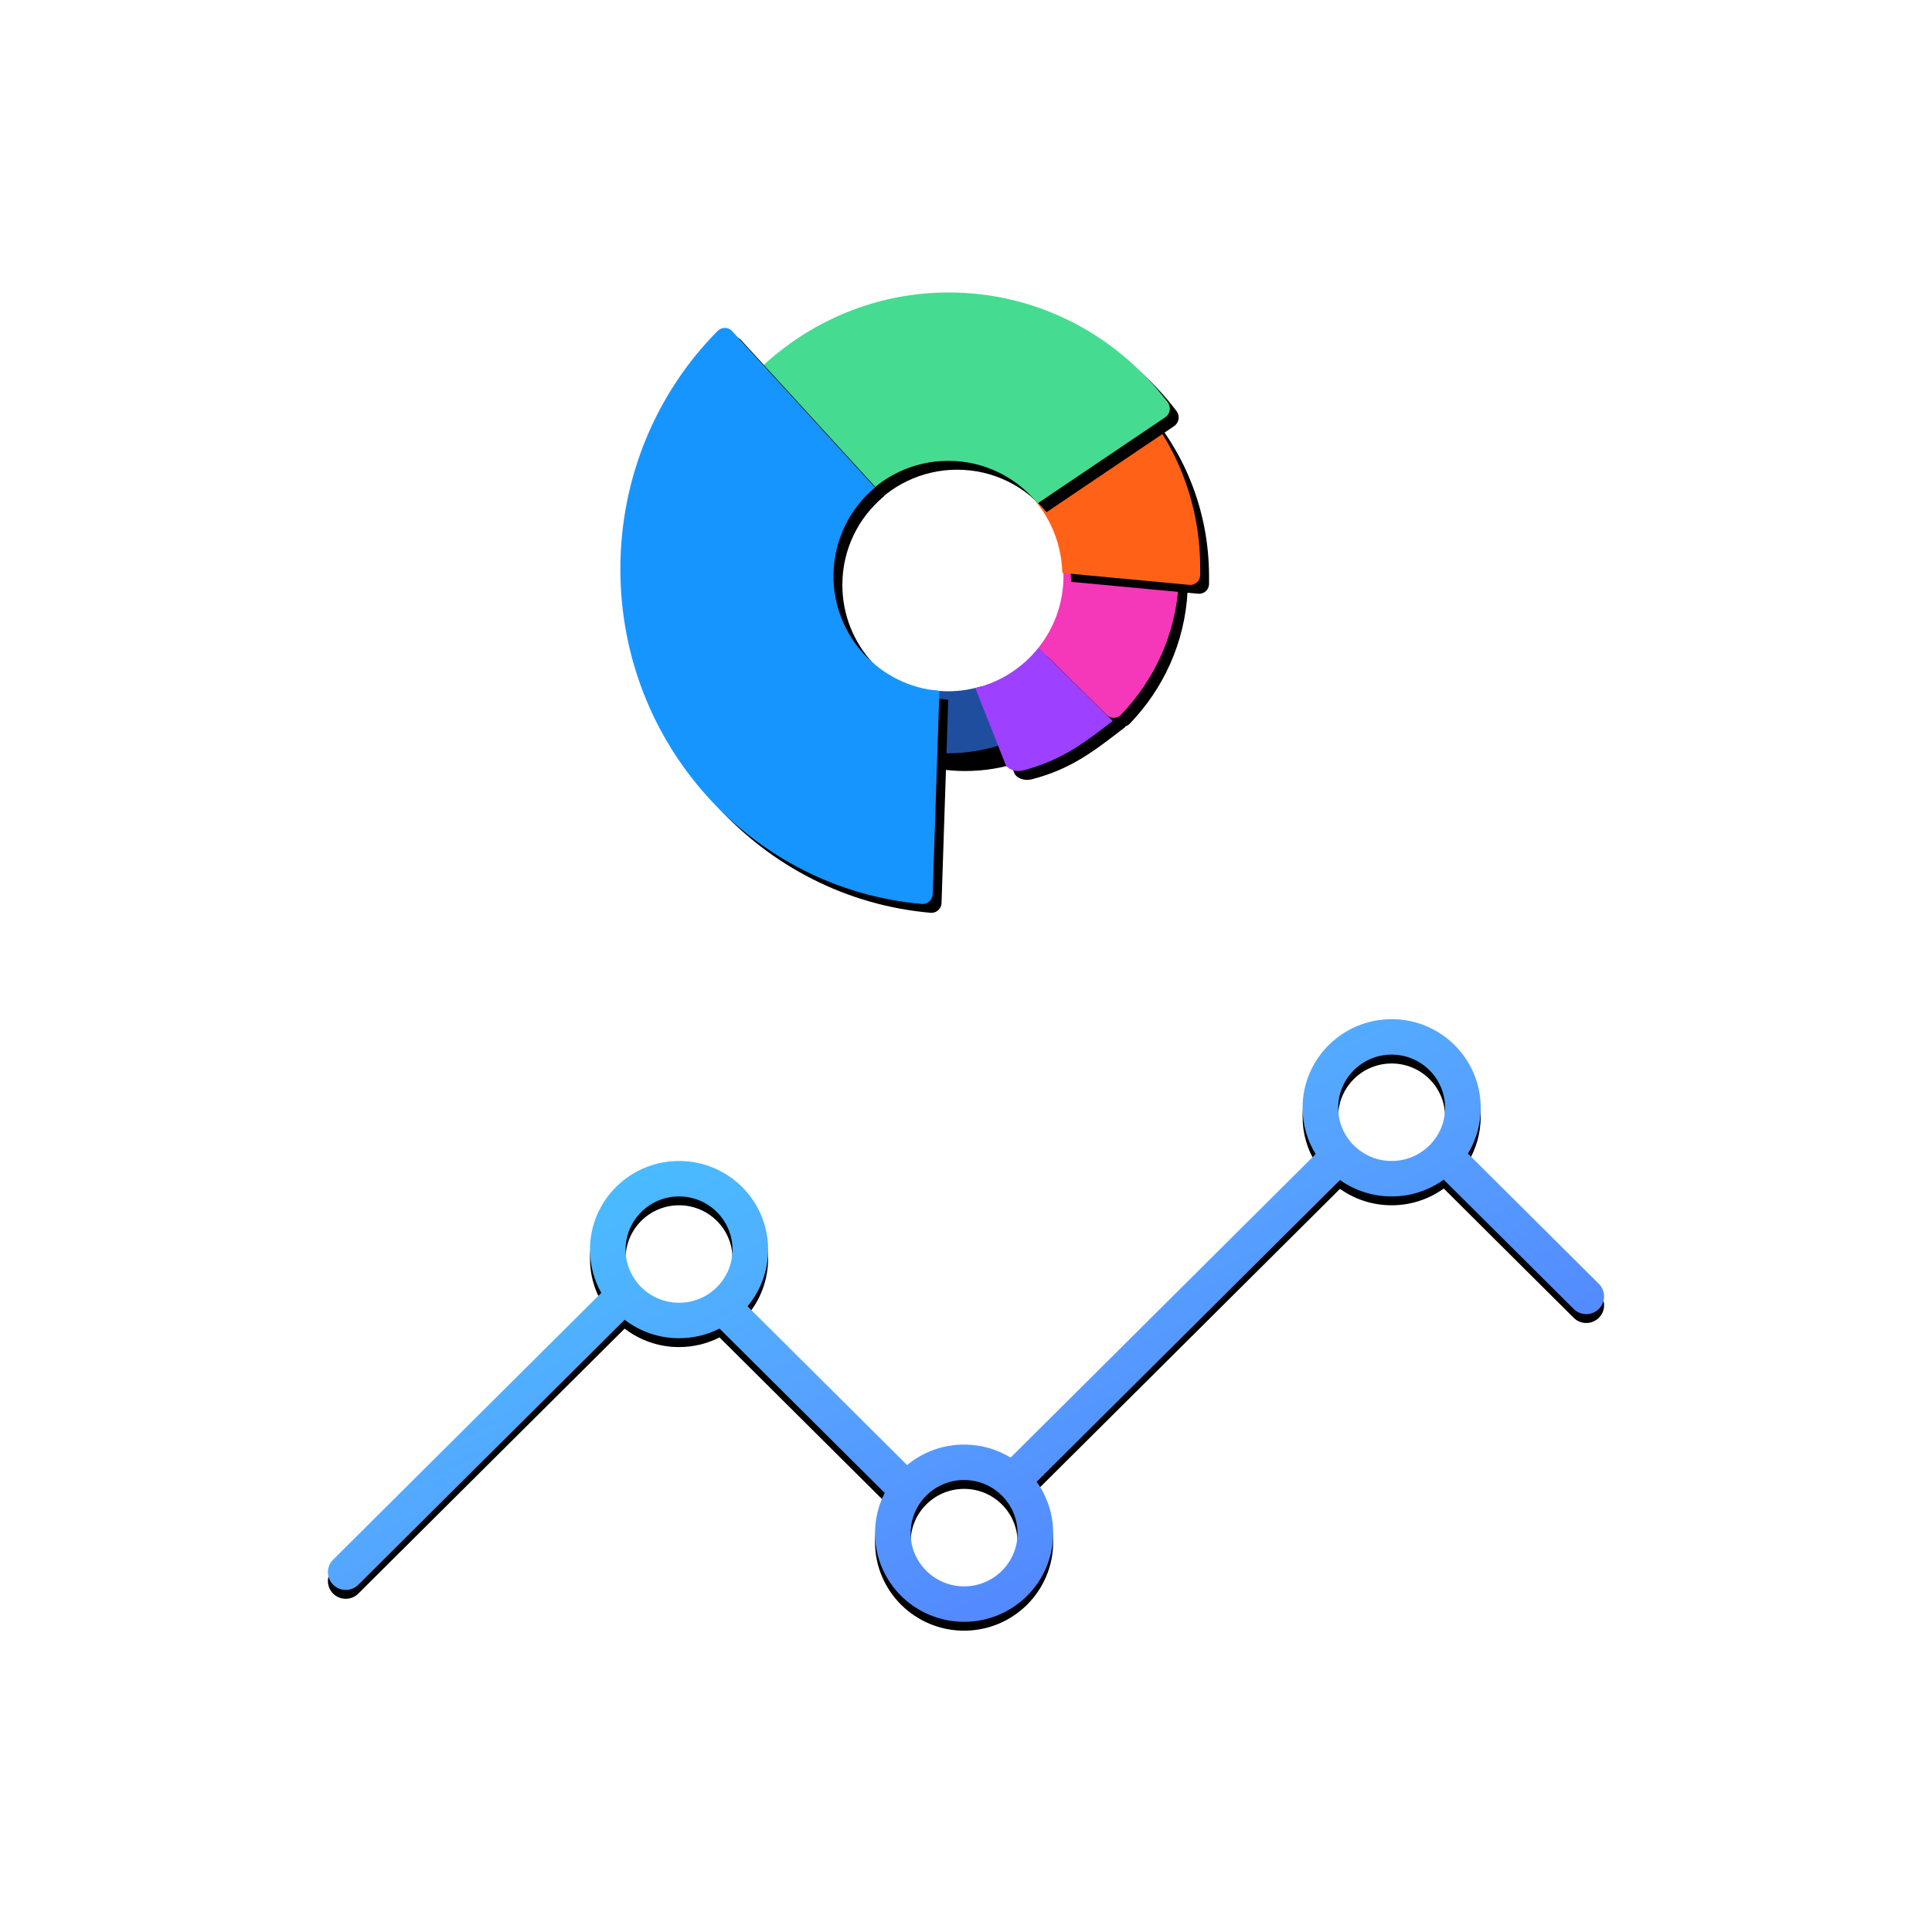
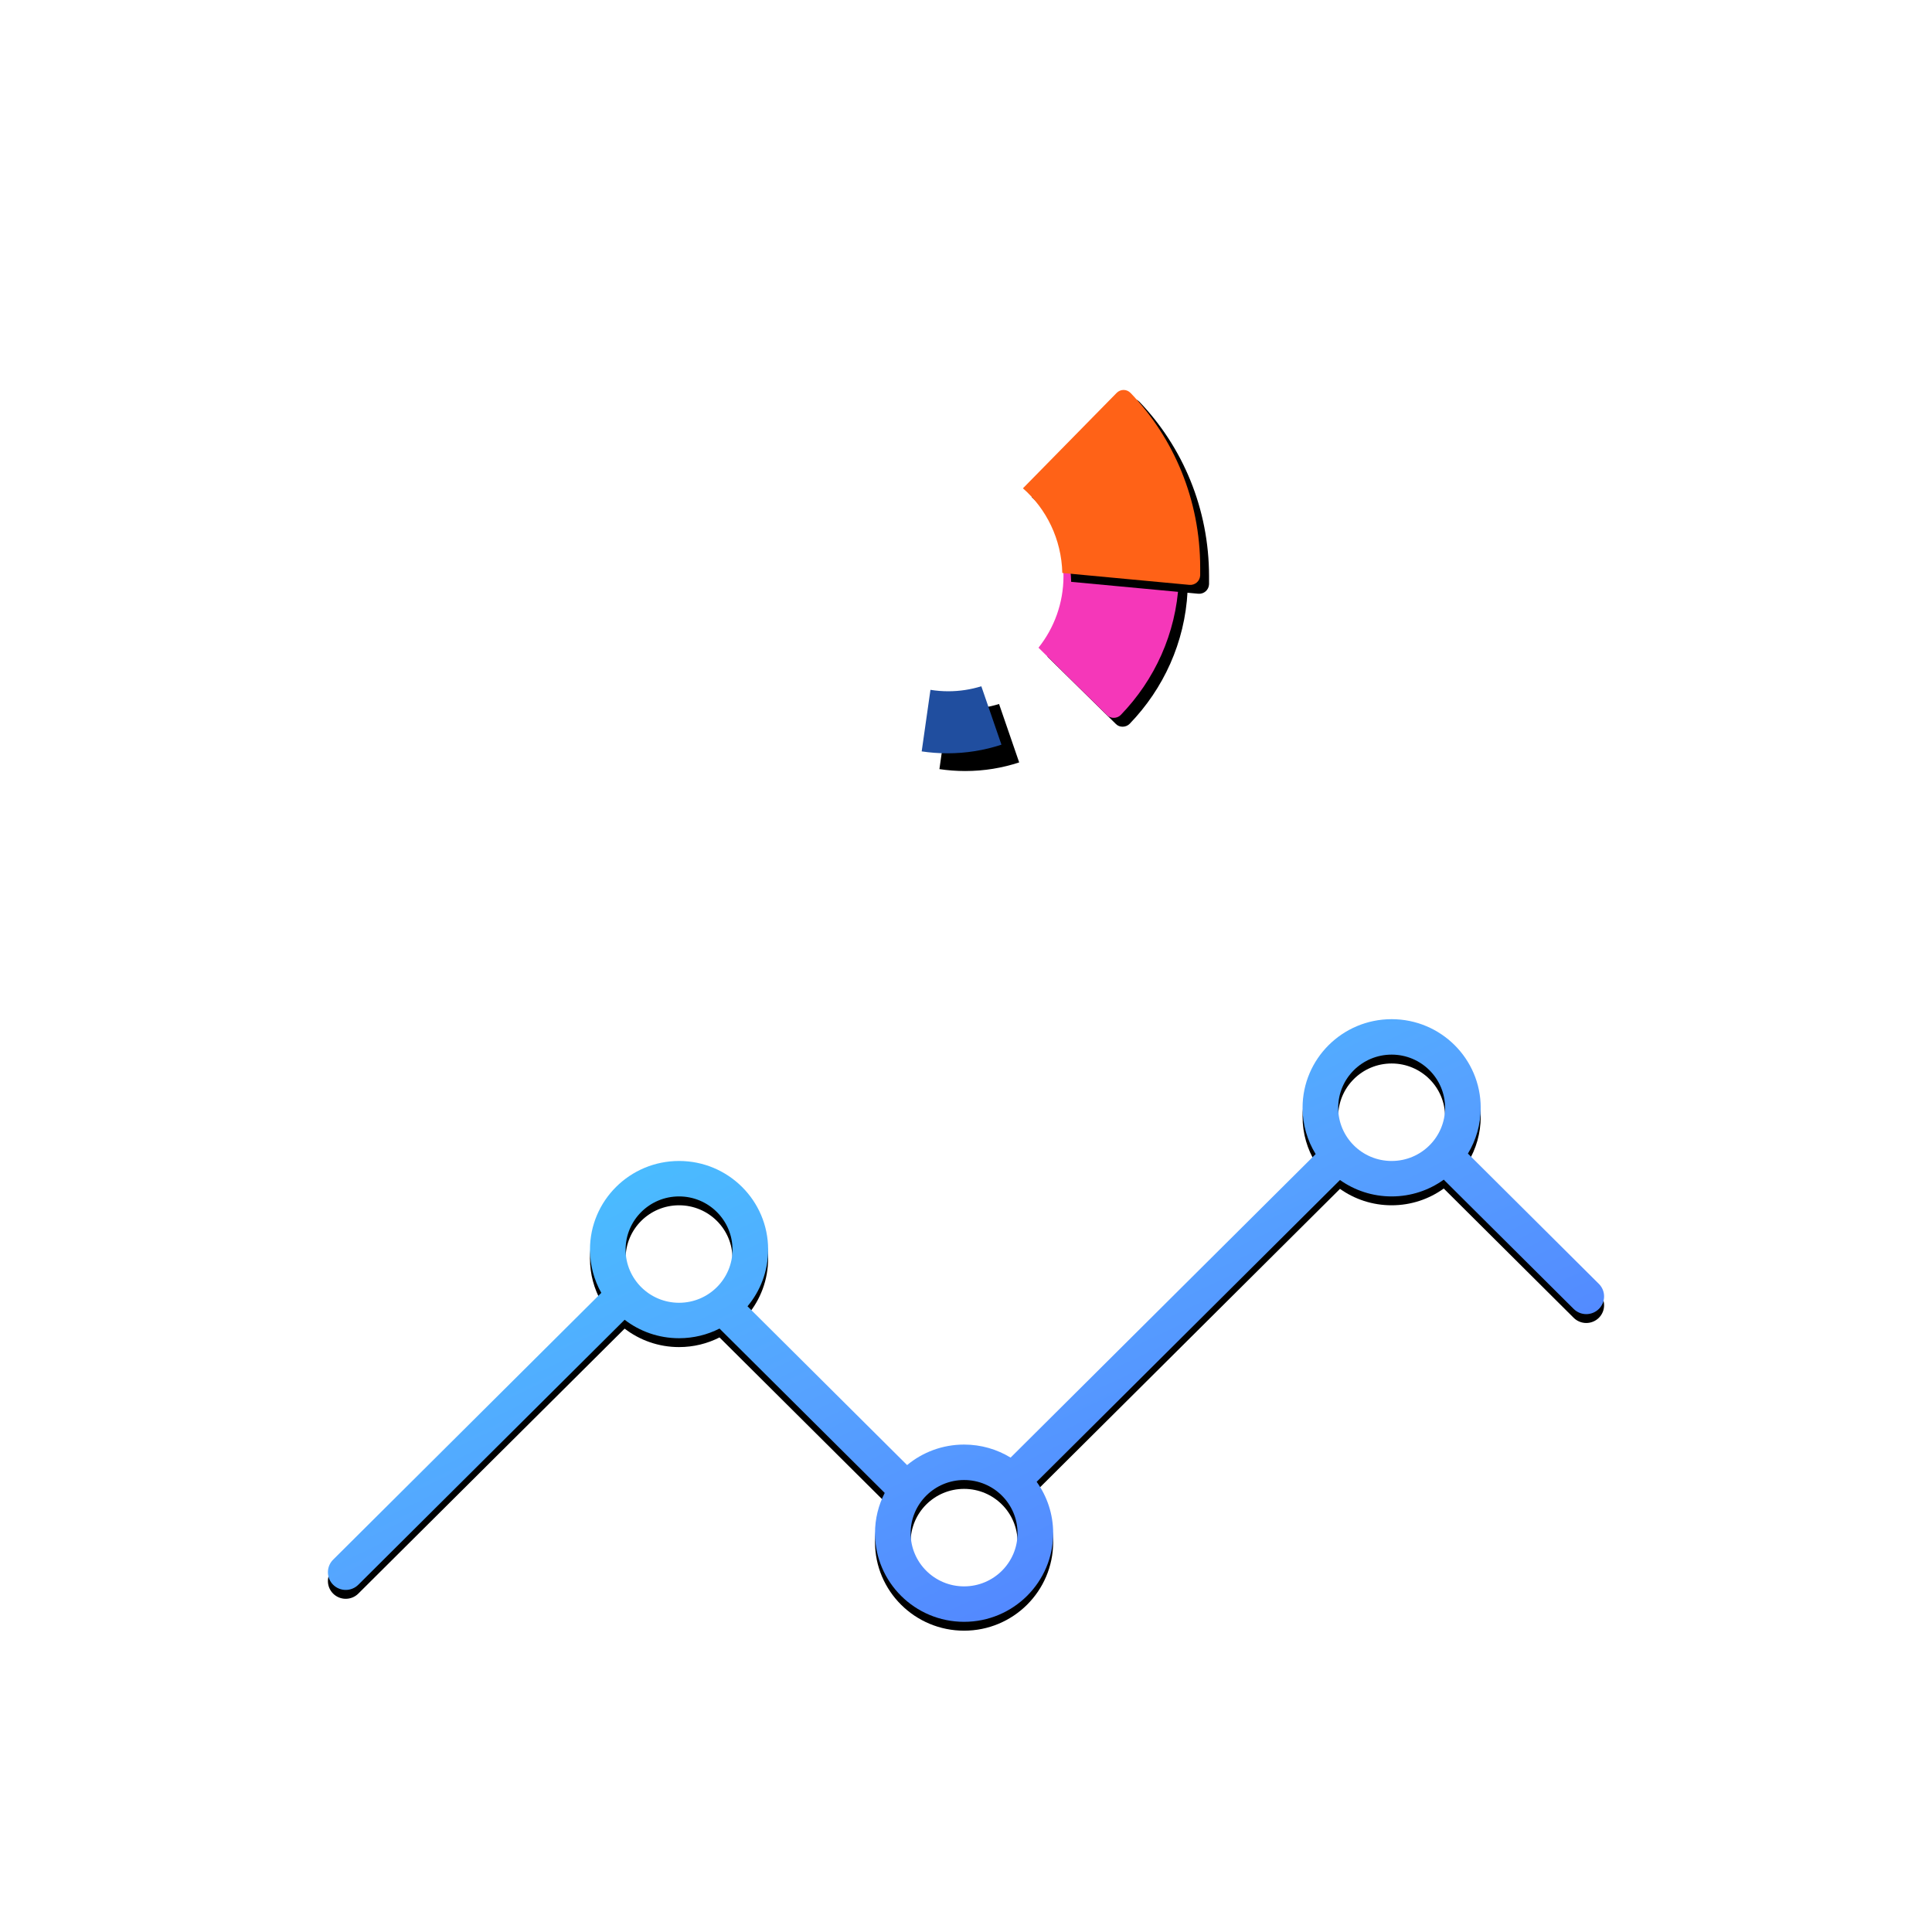
<svg xmlns="http://www.w3.org/2000/svg" xmlns:xlink="http://www.w3.org/1999/xlink" width="218px" height="218px" viewBox="0 0 218 218" version="1.1">
  <title>graph-results</title>
  <desc>Created with Sketch.</desc>
  <defs>
    <filter x="-50%" y="-50%" width="200%" height="200%" filterUnits="objectBoundingBox" id="filter-2">
      <feOffset dx="0" dy="1" in="SourceAlpha" result="shadowOffsetOuter1" />
      <feGaussianBlur stdDeviation="2" in="shadowOffsetOuter1" result="shadowBlurOuter1" />
      <feComposite in="shadowBlurOuter1" in2="SourceAlpha" operator="out" result="shadowBlurOuter1" />
      <feColorMatrix values="0 0 0 0 0.784   0 0 0 0 0.808   0 0 0 0 0.824  0 0 0 0.4 0" type="matrix" in="shadowBlurOuter1" />
    </filter>
    <mask id="mask-3" maskContentUnits="userSpaceOnUse" maskUnits="objectBoundingBox" x="0" y="0" width="210" height="210" fill="white">
      <use xlink:href="#path-1" />
    </mask>
    <path d="M34.989,44.839 L34,51.784 C34.949,51.926 35.921,52 36.91,52 C39.04,52 41.088,51.658 43,51.027 L40.73,44.436 C39.548,44.803 38.296,45 37,45 C36.316,45 35.644,44.945 34.989,44.839 Z" id="path-4" />
    <filter x="-50%" y="-50%" width="200%" height="200%" filterUnits="objectBoundingBox" id="filter-6">
      <feOffset dx="2" dy="2" in="SourceAlpha" result="shadowOffsetOuter1" />
      <feGaussianBlur stdDeviation="10" in="shadowOffsetOuter1" result="shadowBlurOuter1" />
      <feColorMatrix values="0 0 0 0 0.035   0 0 0 0 0.114   0 0 0 0 0.169  0 0 0 0.17 0" type="matrix" in="shadowBlurOuter1" />
    </filter>
-     <path d="M47.213,40.044 L56,48.016 C52.638,50.585 50.036,52.745 45.398,53.942 C44.548,54.146 43.659,53.796 43.428,53.183 L40.051,44.64 C42.93,43.947 45.437,42.297 47.213,40.044 Z" id="path-7" />
    <filter x="-50%" y="-50%" width="200%" height="200%" filterUnits="objectBoundingBox" id="filter-9">
      <feOffset dx="1" dy="1" in="SourceAlpha" result="shadowOffsetOuter1" />
      <feGaussianBlur stdDeviation="5" in="shadowOffsetOuter1" result="shadowBlurOuter1" />
      <feColorMatrix values="0 0 0 0 0   0 0 0 0 0   0 0 0 0 0  0 0 0 0.17 0" type="matrix" in="shadowBlurOuter1" />
    </filter>
    <path d="M49.961,30.983 L63,32.736 C62.701,38.495 60.278,43.727 56.467,47.671 C56.059,48.092 55.324,48.118 54.916,47.697 L47.18,40.085 C48.945,37.866 50,35.056 50,32 C50,31.658 49.987,31.319 49.961,30.983 Z" id="path-10" />
    <filter x="-50%" y="-50%" width="200%" height="200%" filterUnits="objectBoundingBox" id="filter-12">
      <feOffset dx="1" dy="1" in="SourceAlpha" result="shadowOffsetOuter1" />
      <feGaussianBlur stdDeviation="5" in="shadowOffsetOuter1" result="shadowBlurOuter1" />
      <feColorMatrix values="0 0 0 0 0   0 0 0 0 0   0 0 0 0 0  0 0 0 0.17 0" type="matrix" in="shadowBlurOuter1" />
    </filter>
    <path d="M45.425,22.099 L55.993,11.339 C56.436,10.887 57.127,10.887 57.57,11.339 C62.438,16.421 65.425,23.367 65.425,31.047 L65.425,31.923 C65.397,32.572 64.844,33.052 64.208,32.995 L49.868,31.653 C49.77,27.828 48.067,24.414 45.425,22.099 Z" id="path-13" />
    <filter x="-50%" y="-50%" width="200%" height="200%" filterUnits="objectBoundingBox" id="filter-15">
      <feOffset dx="1" dy="1" in="SourceAlpha" result="shadowOffsetOuter1" />
      <feGaussianBlur stdDeviation="5" in="shadowOffsetOuter1" result="shadowBlurOuter1" />
      <feColorMatrix values="0 0 0 0 0   0 0 0 0 0   0 0 0 0 0  0 0 0 0.12 0" type="matrix" in="shadowBlurOuter1" />
    </filter>
-     <path d="M27.028,23.659 L13.442,12.866 C12.932,12.491 12.847,11.71 13.272,11.218 C18.998,4.366 27.531,0 37.055,0 C47.118,0 56.047,4.857 61.773,12.404 C62.17,12.953 62.028,13.705 61.49,14.081 L47.085,23.796 C44.701,20.869 41.069,19 37,19 C32.995,19 29.413,20.811 27.028,23.659 Z" id="path-16" />
    <filter x="-50%" y="-50%" width="200%" height="200%" filterUnits="objectBoundingBox" id="filter-18">
      <feOffset dx="1" dy="1" in="SourceAlpha" result="shadowOffsetOuter1" />
      <feGaussianBlur stdDeviation="5" in="shadowOffsetOuter1" result="shadowBlurOuter1" />
      <feColorMatrix values="0 0 0 0 0   0 0 0 0 0   0 0 0 0 0  0 0 0 0.12 0" type="matrix" in="shadowBlurOuter1" />
    </filter>
-     <path d="M36,44.958 L35.241,67.858 C35.241,68.529 34.669,69.054 34.01,68.996 C14.944,67.333 0,51.054 0,31.216 C0,20.713 4.18,11.202 10.965,4.347 C11.423,3.88 12.196,3.88 12.625,4.376 L28.737,22.003 C25.871,24.388 24.048,27.981 24.048,32 C24.048,38.827 29.31,44.425 36,44.958 Z" id="path-19" />
    <filter x="-50%" y="-50%" width="200%" height="200%" filterUnits="objectBoundingBox" id="filter-20">
      <feOffset dx="1" dy="1" in="SourceAlpha" result="shadowOffsetOuter1" />
      <feGaussianBlur stdDeviation="5" in="shadowOffsetOuter1" result="shadowBlurOuter1" />
      <feColorMatrix values="0 0 0 0 0   0 0 0 0 0   0 0 0 0 0  0 0 0 0.12 0" type="matrix" in="shadowBlurOuter1" />
    </filter>
    <linearGradient x1="0%" y1="0%" x2="100%" y2="100%" id="linearGradient-21">
      <stop stop-color="#3DD4FF" offset="0%" />
      <stop stop-color="#56A3FF" offset="48.888%" />
      <stop stop-color="#5072FF" offset="100%" />
    </linearGradient>
    <path d="M114.199,100.148 L79.973,134.201 C81.145,135.836 81.835,137.838 81.835,140 C81.835,145.523 77.335,150 71.784,150 C66.233,150 61.733,145.523 61.733,140 C61.733,138.364 62.128,136.82 62.828,135.457 L44.188,116.911 C42.818,117.607 41.266,118 39.622,118 C37.31,118 35.18,117.223 33.482,115.918 L3.432,145.817 C2.647,146.598 1.374,146.598 0.589,145.817 C-0.196,145.036 -0.196,143.769 0.589,142.988 L30.848,112.882 C30.035,111.438 29.571,109.773 29.571,108 C29.571,102.477 34.071,98 39.622,98 C45.173,98 49.673,102.477 49.673,108 C49.673,110.433 48.799,112.663 47.347,114.397 L65.355,132.314 C67.097,130.869 69.339,130 71.784,130 C73.708,130 75.505,130.538 77.032,131.47 L111.454,97.222 C110.517,95.702 109.977,93.914 109.977,92 C109.977,86.477 114.477,82 120.028,82 C125.578,82 130.078,86.477 130.078,92 C130.078,93.89 129.551,95.658 128.635,97.166 L143.411,111.868 C144.196,112.649 144.196,113.915 143.411,114.696 C142.626,115.477 141.353,115.477 140.568,114.696 L125.909,100.11 C124.255,101.299 122.224,102 120.028,102 C117.855,102 115.843,101.314 114.199,100.148 Z M39.622,114 C42.952,114 45.652,111.314 45.652,108 C45.652,104.686 42.952,102 39.622,102 C36.291,102 33.591,104.686 33.591,108 C33.591,111.314 36.291,114 39.622,114 Z M71.784,146 C75.115,146 77.815,143.314 77.815,140 C77.815,136.686 75.115,134 71.784,134 C68.454,134 65.754,136.686 65.754,140 C65.754,143.314 68.454,146 71.784,146 Z M120.028,98 C123.358,98 126.058,95.314 126.058,92 C126.058,88.686 123.358,86 120.028,86 C116.697,86 113.997,88.686 113.997,92 C113.997,95.314 116.697,98 120.028,98 Z" id="path-22" />
    <filter x="-50%" y="-50%" width="200%" height="200%" filterUnits="objectBoundingBox" id="filter-23">
      <feOffset dx="0" dy="1" in="SourceAlpha" result="shadowOffsetOuter1" />
      <feColorMatrix values="0 0 0 0 0.784   0 0 0 0 0.808   0 0 0 0 0.824  0 0 0 0.7 0" type="matrix" in="shadowOffsetOuter1" />
    </filter>
  </defs>
  <g id="Features" stroke="none" stroke-width="1" fill="none" fill-rule="evenodd">
    <g transform="translate(-371, -2571)" id="Use-your-Results">
      <g transform="translate(108, 597)">
        <g transform="translate(27, 1907)">
          <g id="Graphs" transform="translate(240, 70)">
            <g id="graph-results">
              <g id="Background">
                <use fill="black" fill-opacity="1" filter="url(#filter-2)" xlink:href="#path-1" />
                <use stroke="#D9DDE2" mask="url(#mask-3)" stroke-width="2" fill="#FFFFFF" fill-rule="evenodd" xlink:href="#path-1" />
              </g>
              <g id="Elements" transform="translate(33, 30)">
                <g id="Graph" transform="translate(33, 0)">
                  <mask id="mask-5" fill="white">
                    <use xlink:href="#path-4" />
                  </mask>
                  <g>
                    <use fill="black" fill-opacity="1" filter="url(#filter-6)" xlink:href="#path-4" />
                    <use fill="#204E9F" fill-rule="evenodd" xlink:href="#path-4" />
                  </g>
                  <mask id="mask-8" fill="white">
                    <use xlink:href="#path-7" />
                  </mask>
                  <g>
                    <use fill="black" fill-opacity="1" filter="url(#filter-9)" xlink:href="#path-7" />
                    <use fill="#9D40FF" fill-rule="evenodd" xlink:href="#path-7" />
                  </g>
                  <mask id="mask-11" fill="white">
                    <use xlink:href="#path-10" />
                  </mask>
                  <g>
                    <use fill="black" fill-opacity="1" filter="url(#filter-12)" xlink:href="#path-10" />
                    <use fill="#F537B9" fill-rule="evenodd" xlink:href="#path-10" />
                  </g>
                  <mask id="mask-14" fill="white">
                    <use xlink:href="#path-13" />
                  </mask>
                  <g>
                    <use fill="black" fill-opacity="1" filter="url(#filter-15)" xlink:href="#path-13" />
                    <use fill="#FF6217" fill-rule="evenodd" xlink:href="#path-13" />
                  </g>
                  <mask id="mask-17" fill="white">
                    <use xlink:href="#path-16" />
                  </mask>
                  <g>
                    <use fill="black" fill-opacity="1" filter="url(#filter-18)" xlink:href="#path-16" />
                    <use fill="#45DC91" fill-rule="evenodd" xlink:href="#path-16" />
                  </g>
                  <g>
                    <use fill="black" fill-opacity="1" filter="url(#filter-20)" xlink:href="#path-19" />
                    <use fill="#1795FF" fill-rule="evenodd" xlink:href="#path-19" />
                  </g>
                </g>
                <g id="Graph">
                  <use fill="black" fill-opacity="1" filter="url(#filter-23)" xlink:href="#path-22" />
                  <use fill="url(#linearGradient-21)" fill-rule="evenodd" xlink:href="#path-22" />
                </g>
              </g>
            </g>
          </g>
        </g>
      </g>
    </g>
  </g>
</svg>